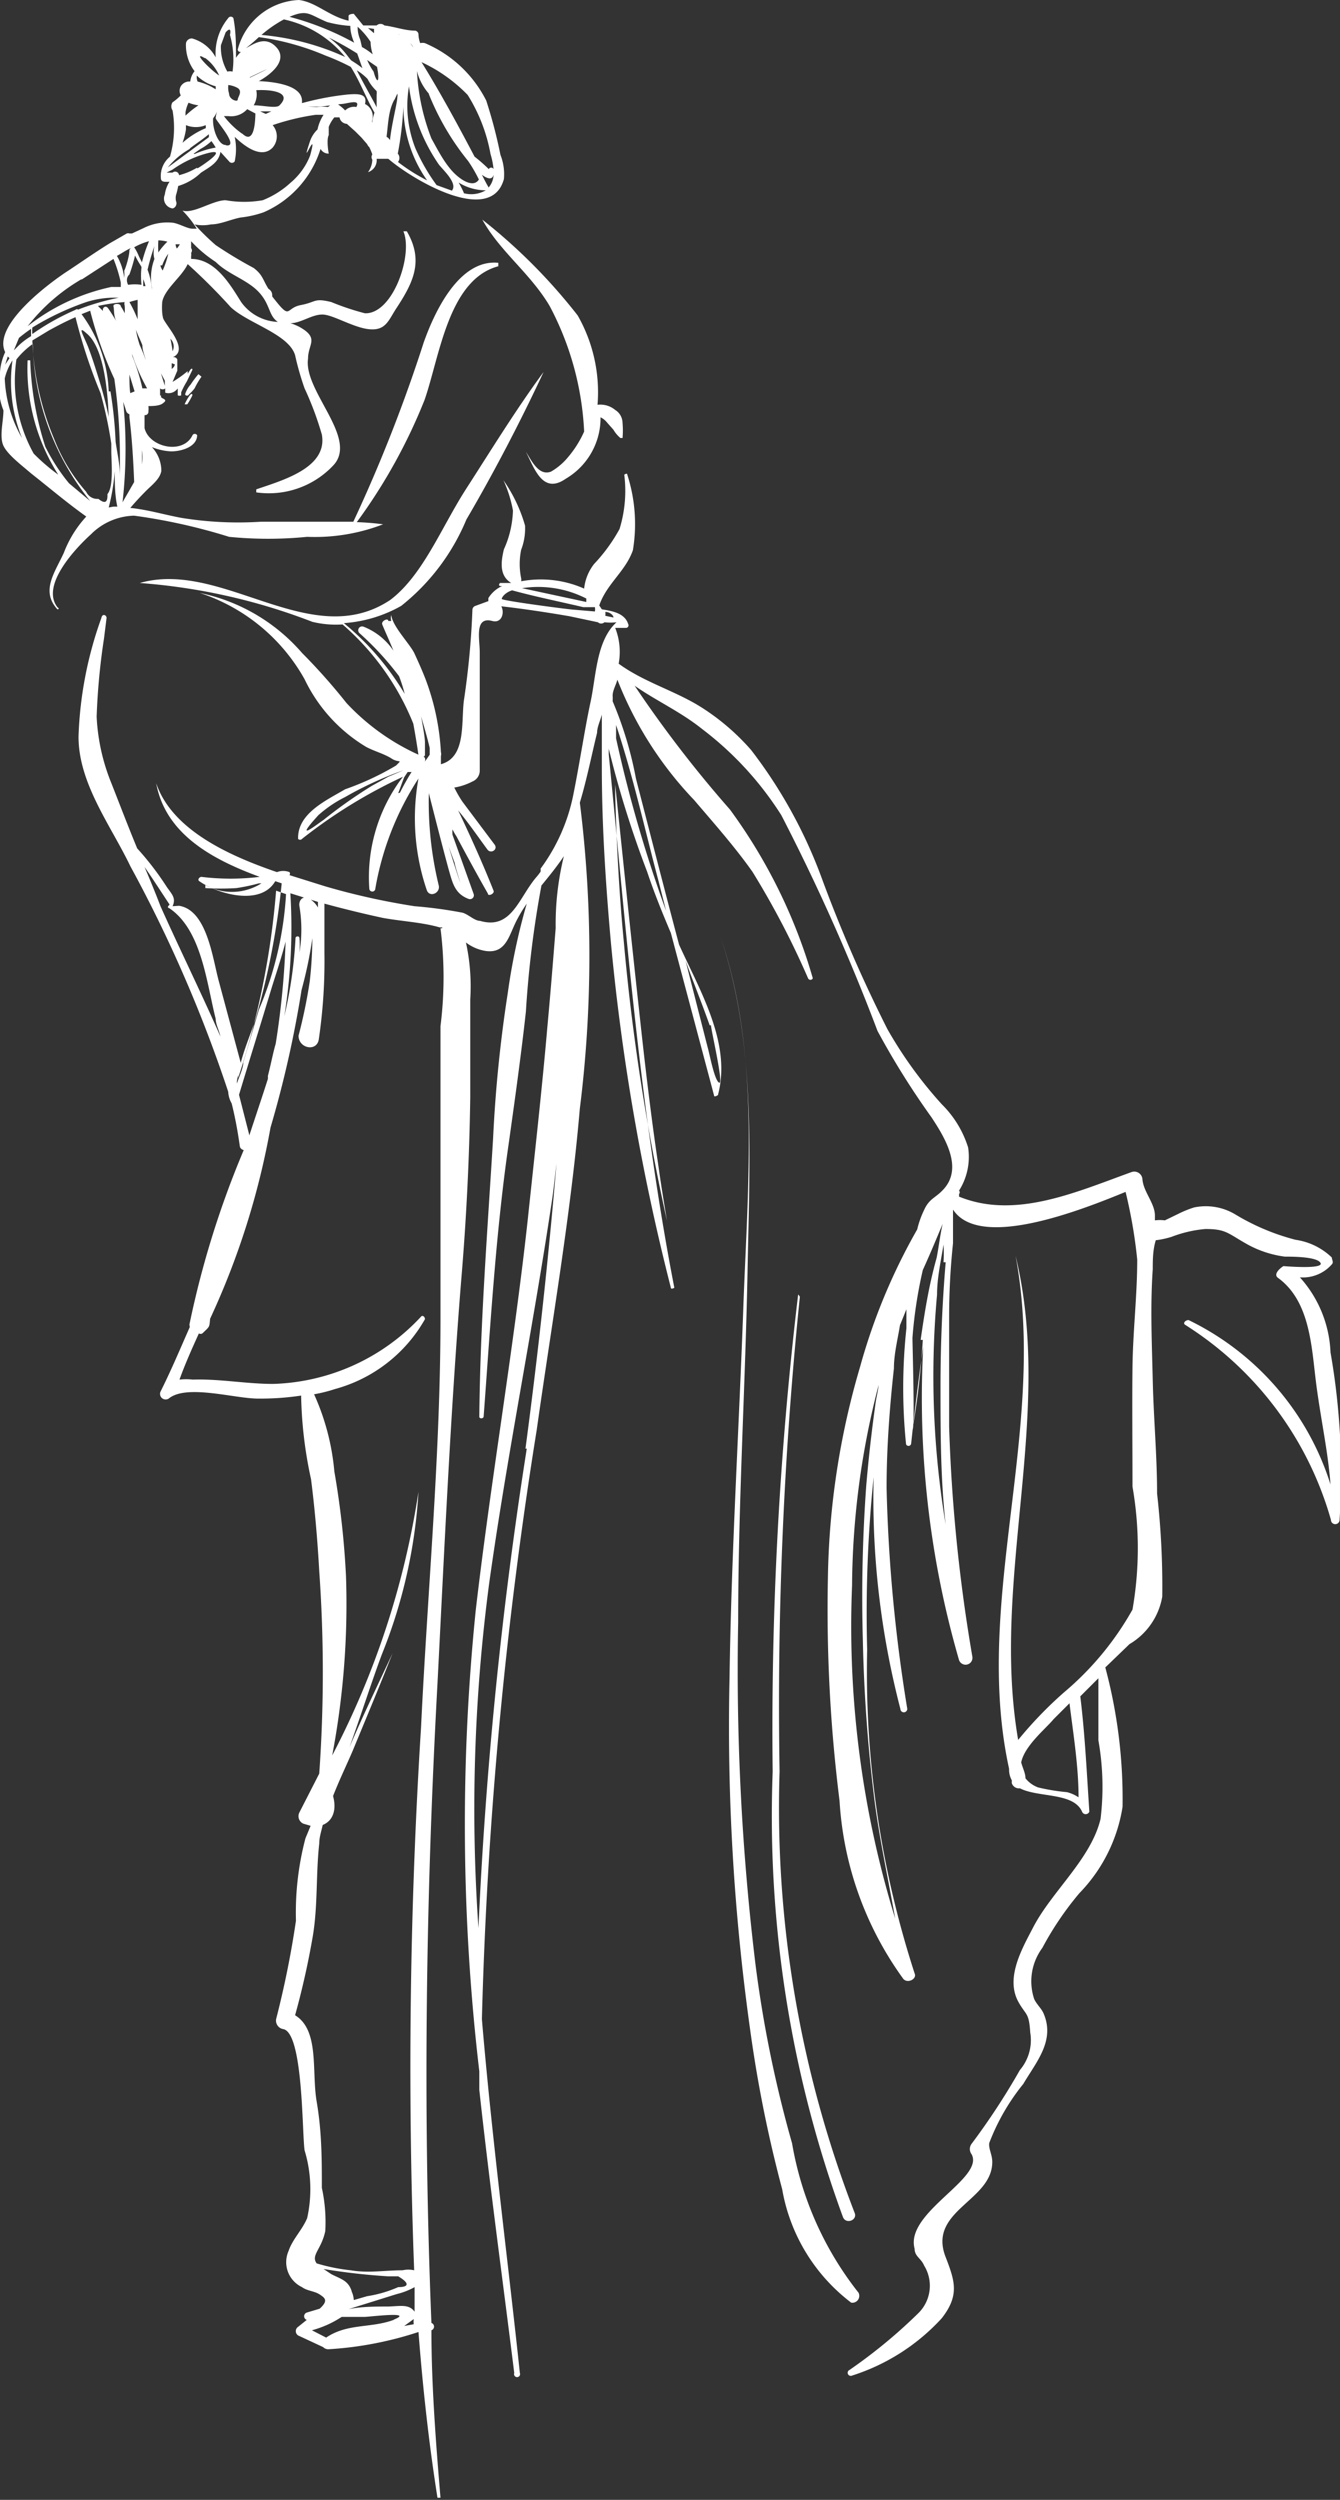
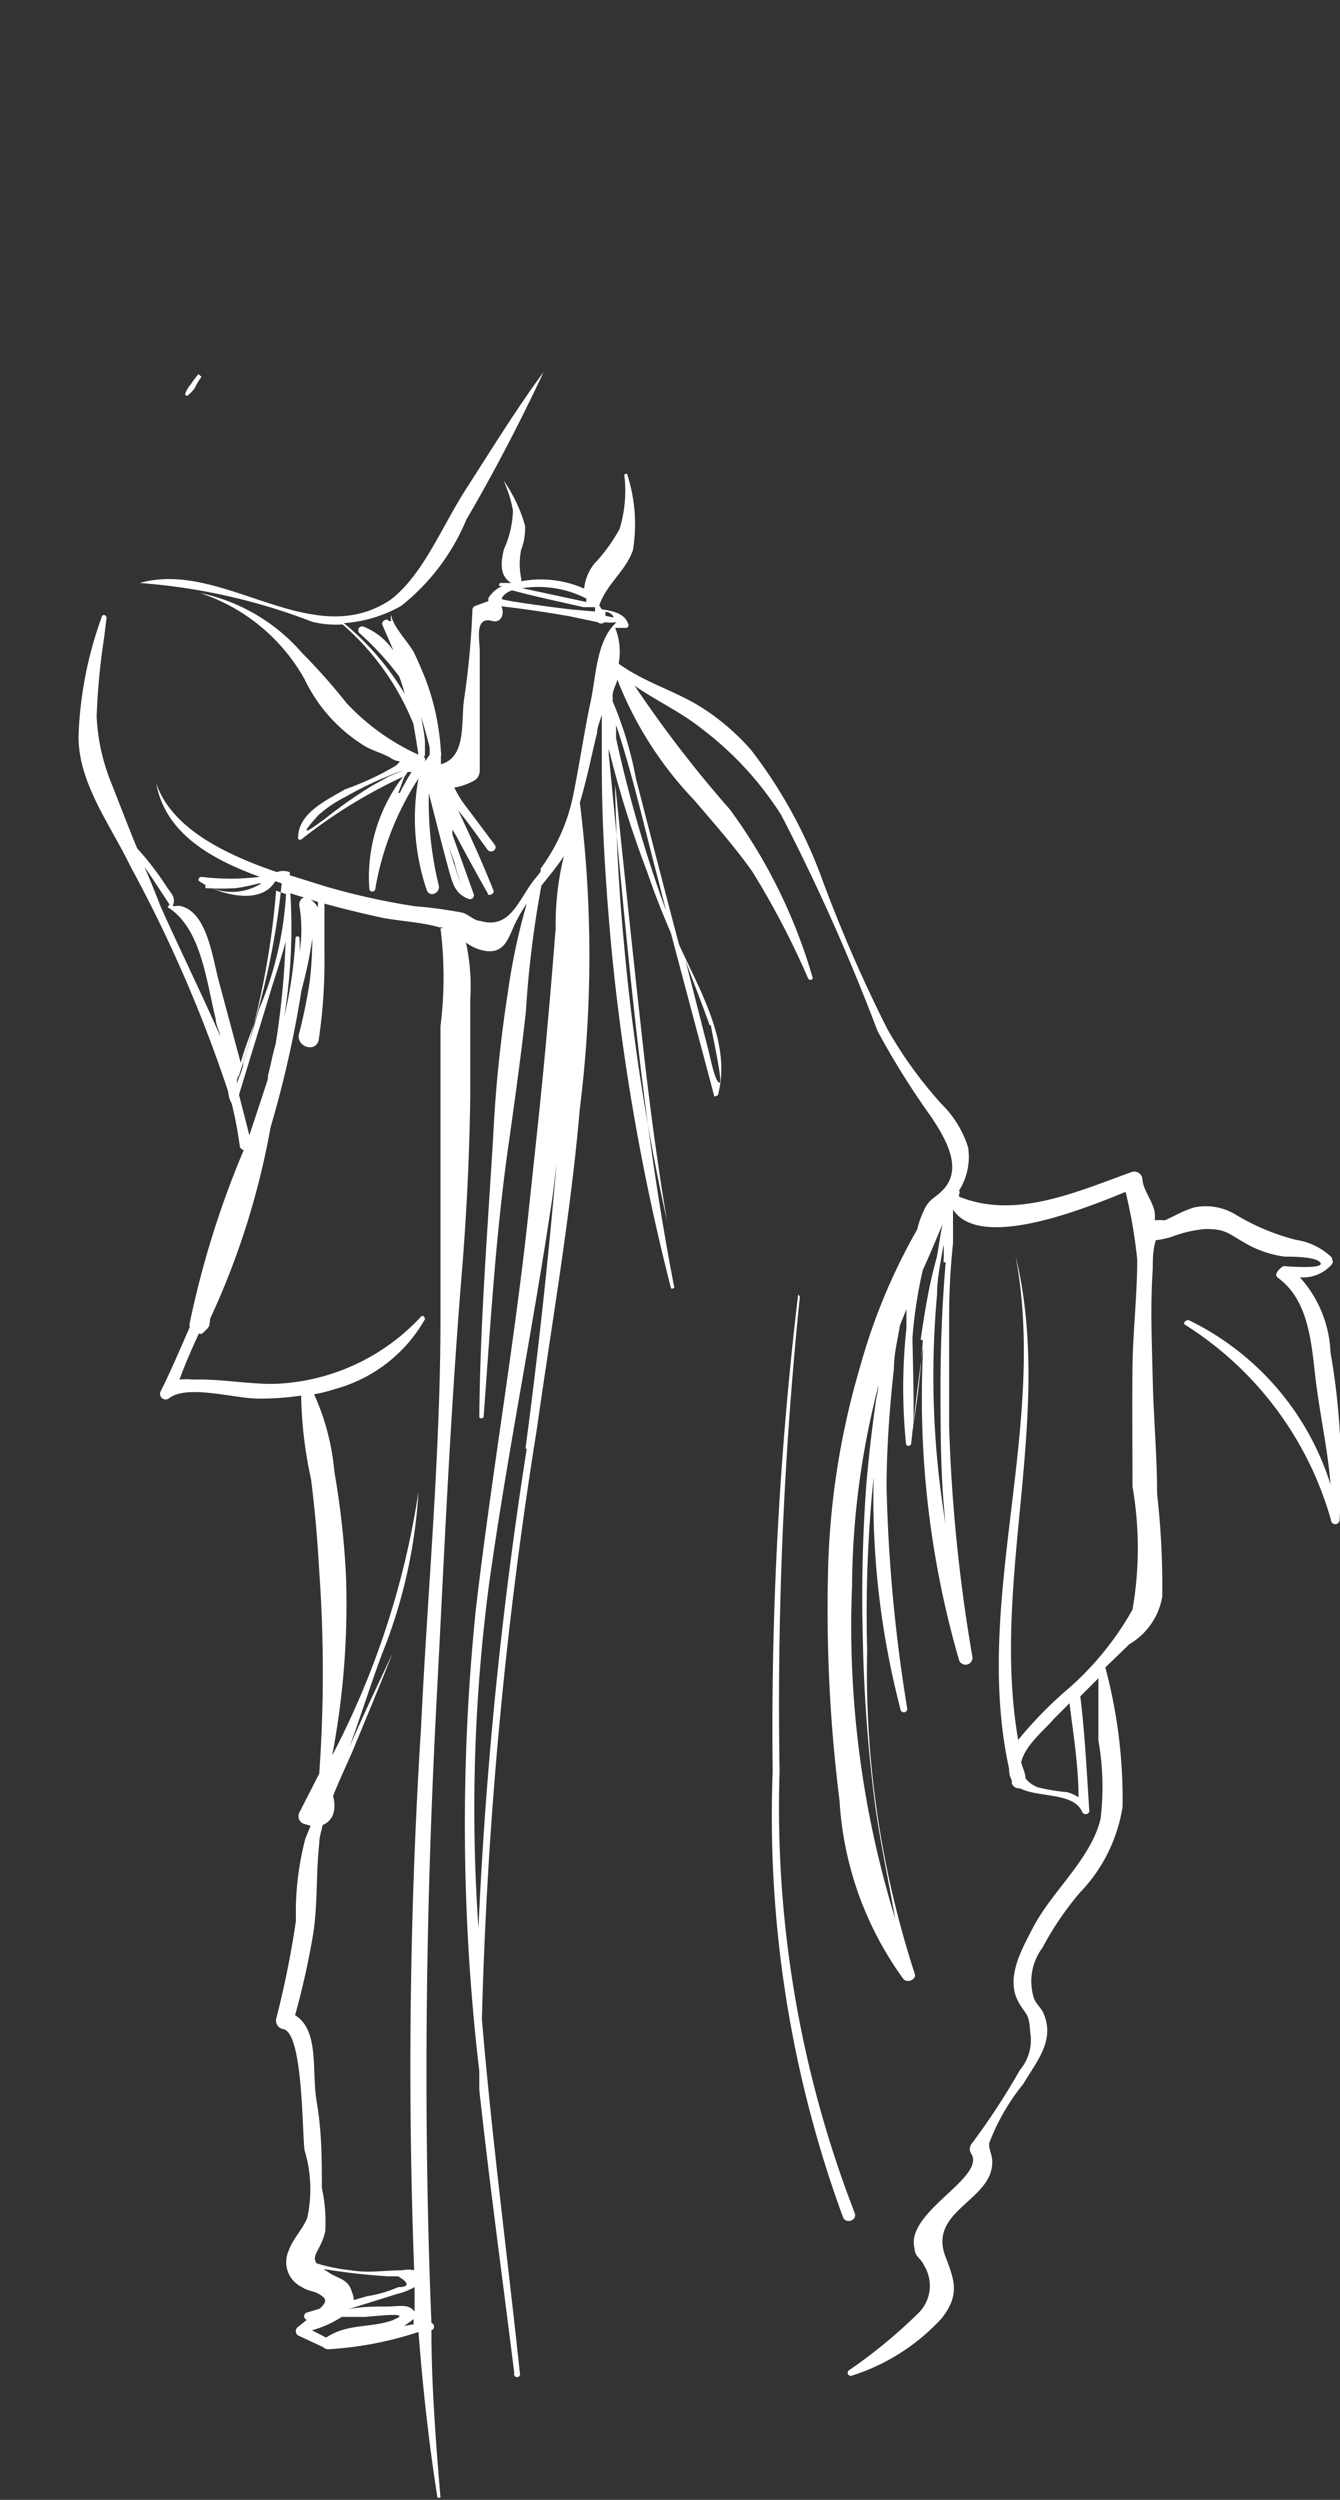
<svg xmlns="http://www.w3.org/2000/svg" viewBox="0 0 31.06 57.93">
  <rect x="0" y="0" width="31.06" height="57.93" fill="#333333" stroke="none" />
  <defs>
    <style>.cls-1{fill:#fff;}</style>
  </defs>
  <title>vals-4</title>
  <g id="Capa_2" data-name="Capa 2">
    <g id="Capa_2-2" data-name="Capa 2">
      <path class="cls-1" d="M4.67,8.73a0,0,0,0,0-.07-.06,2.15,2.15,0,0,0-.18.24.59.59,0,0,0-.13.23.05.05,0,0,0,.09,0A1,1,0,0,0,4.51,9,1.88,1.88,0,0,1,4.67,8.73Z" />
-       <path class="cls-1" d="M4.28,9.37a0,0,0,0,0,.06,0,1.43,1.43,0,0,0,.12-.21s0-.07-.06,0A1.05,1.05,0,0,0,4.28,9.37Z" />
-       <path class="cls-1" d="M2.11,12.38a1.46,1.46,0,0,1,1-.43,13.37,13.37,0,0,1,2.2.49,9.11,9.11,0,0,0,1.81,0,4.4,4.4,0,0,0,1.76-.29s0,0,0,0a6,6,0,0,0-.61-.05A12.76,12.76,0,0,0,9.84,9.27c.35-1,.55-2.79,1.71-3.1a0,0,0,0,0,0-.08C10.63,6,10.06,7.26,9.82,7.94a35.38,35.38,0,0,1-1.63,4.15c-.72,0-1.44,0-2.14,0A8.21,8.21,0,0,1,4.2,12c-.38-.07-.78-.19-1.18-.23.12-.14.24-.27.37-.4s.32-.27.35-.46a.81.81,0,0,0-.22-.55,1.31,1.31,0,0,0,.45.1c.23,0,.59-.1.6-.37a.06.06,0,0,0-.11,0c-.22.45-1,.28-1.11-.17,0,0,0-.18,0-.3a.08.08,0,0,0,.09-.09.5.5,0,0,0,0-.12c.08,0,.25,0,.33-.06s.08-.08,0-.12,0-.05-.06-.07a0,0,0,0,0,0,0V9a.09.09,0,0,0,.12,0s0,.09,0,.1A.26.26,0,0,0,4.12,9c0,.06,0,.12,0,.16a.08.08,0,0,0,.08,0h0s0-.05,0-.07a2,2,0,0,1,.13-.25l.13-.27s0-.06-.05,0l-.06.09,0-.06a0,0,0,0,0,0,0A2.65,2.65,0,0,1,4,8.85v0l.11-.26c0-.13,0-.13,0-.26a.09.09,0,0,0-.11-.05c.41-.17-.18-.76-.22-.91S3.76,7,3.76,7c.05-.3.46-.59.59-.88a0,0,0,0,0,0,0,13.77,13.77,0,0,1,1,1c.41.38,1.34.62,1.49,1.11A6.51,6.51,0,0,0,7.06,9a7.3,7.3,0,0,1,.4,1.07c.14.77-.91,1.06-1.52,1.27a0,0,0,0,0,0,.07,2.05,2.05,0,0,0,1.79-.63c.58-.63-.7-1.72-.59-2.47,0-.31.22-.44-.08-.66a1.12,1.12,0,0,0-.33-.16c.25,0,.52-.22.77-.2s.71.31,1.07.34.43-.19.6-.46c.41-.62.66-1.12.26-1.81,0,0-.1,0-.08,0,.23.54-.24,1.92-.89,1.9A5.9,5.9,0,0,1,7.68,7c-.41-.1-.34,0-.71.07s-.21.38-.66-.2c0-.06,0-.12-.09-.18-.13-.21-.13-.32-.34-.48A10,10,0,0,1,5,5.68a5.55,5.55,0,0,1-.49-.48.93.93,0,0,0,.38,0c.22,0,.47-.12.69-.16a2.4,2.4,0,0,0,.53-.12A2.37,2.37,0,0,0,7.43,3.45a.21.21,0,0,0,.19.11s0,0,0,0h0s0,0,0,0-.06-.31,0-.43l0,0V3a0,0,0,0,0,0-.06.8.8,0,0,1,.13-.22l.12,0,0,0a.18.18,0,0,0,.17.15l.2.18.14.14.06.07.07.08a.18.18,0,0,0,.05.07,1.22,1.22,0,0,1,.07.17.11.11,0,0,0,0,.12.51.51,0,0,1-.1.29s0,.06,0,0a.29.29,0,0,0,.2-.31H9a0,0,0,0,0,0,0H9c.57.49,2.38,1.56,2.68.47a1.21,1.21,0,0,0-.08-.56,11.12,11.12,0,0,0-.33-1.26A2.83,2.83,0,0,0,9.85,1a.22.22,0,0,0-.11,0A.62.62,0,0,1,9.7.8.09.09,0,0,0,9.62.71c-.23,0-.47-.09-.71-.12a.13.13,0,0,0-.18,0l-.31,0L8.2.32s-.13,0-.12.06l0,.1h0C7.63.38,7.33.05,6.93,0A1.53,1.53,0,0,0,5.51,1.15a.06.06,0,0,0,.08.05A4.62,4.62,0,0,0,6,.86a6,6,0,0,1,1.55.43,5.1,5.1,0,0,1,.58.26l0,0c.21.33.35.71.55,1.06a1.31,1.31,0,0,0-.06.27h0a.17.17,0,0,0,0-.07.32.32,0,0,0-.16-.4c.06-.24-.15-.24-.4-.22A6.48,6.48,0,0,0,7,2.39V2.34C7,2,6.45,1.9,6,1.88c.34-.19.66-.5.41-.78s-.53-.08-.68,0a.68.68,0,0,0-.26.24c0-.31,0-.61-.06-.92a.07.07,0,0,0-.12,0A1.28,1.28,0,0,0,5,1.33.9.9,0,0,0,4.45.89c-.08,0-.14.06-.14.13a1,1,0,0,0,.2.63.46.46,0,0,0-.1.24A.23.23,0,0,0,4.19,2a.22.22,0,0,0,0,.21A1.18,1.18,0,0,1,4,2.37.17.17,0,0,0,4,2.56a2.41,2.41,0,0,1-.06,1.07.58.58,0,0,0-.21.51s0,.06.07.07a.61.61,0,0,0,.13,0,.73.73,0,0,0-.11.3A.23.23,0,0,0,4,4.83a.11.11,0,0,0,.08-.07h0a.12.12,0,0,0,0-.1l0,0a.11.11,0,0,1,0,0,.32.32,0,0,1,0-.14,1.6,1.6,0,0,0,.05-.21A1.29,1.29,0,0,0,4.66,4c.22-.14.41-.24.45-.48l.2.22a.08.08,0,0,0,.13,0,1.36,1.36,0,0,0,0-.57c.28.27.64.5.88.25a.4.4,0,0,0,0-.52,5.41,5.41,0,0,1,1-.24l.18,0A1,1,0,0,0,7.36,3a.69.69,0,0,0-.17.26c-.26.78.2-.4,0,.34a1.56,1.56,0,0,1-.45.63,2.1,2.1,0,0,1-.65.41,2.49,2.49,0,0,1-.86,0c-.3,0-.74.32-1,.24,0,0-.05,0,0,0h0s0,0,0,0a2.27,2.27,0,0,1,.33.42H4.46c-.12,0-.33-.13-.47-.14a1.22,1.22,0,0,0-.65.12l-.28.13H3a.09.09,0,0,0-.06,0l-.4.23h0c-.34.21-.68.45-1,.66S-.19,7.52.12,8.16A1.34,1.34,0,0,0,0,8.62v.07a1.46,1.46,0,0,0,.08.82v0c0,.25-.1.61,0,.82s.42.45.64.64c.42.33.83.68,1.28,1a2.6,2.6,0,0,0-.52.84c-.21.46-.54.88-.15,1.31,0,0,.07,0,0-.05C.93,13.55,1.79,12.67,2.11,12.38ZM8.29.62h0a1.82,1.82,0,0,1,.3.35h0a1,1,0,0,0,.05.29,1.56,1.56,0,0,0-.25-.17L8.35.92A.72.72,0,0,1,8.29.62Zm.45.93c.07.37,0,.41-.08.11a1.43,1.43,0,0,1-.15-.27ZM9,.78,9,.73,9,.75Zm.26,0,0,0,0,0h0S9.24.82,9.24.81ZM9.51,1a.36.36,0,0,1,.07.1l0,0Zm.43,1.18a6,6,0,0,0,.91,1.55,3.19,3.19,0,0,1,.25.43c-.13.21-.45,0-.64-.22s-.32-.48-.46-.73a5,5,0,0,1-.34-1.67l0,.09h0A1.28,1.28,0,0,0,9.94,2.17Zm-.8.14.07-.15a.19.19,0,0,1,0,.08c0,.13-.14.66-.17,1a.2.2,0,0,0-.08-.08l0,0v0C9,2.86,9,2.57,9.14,2.31Zm.08,1.44a.15.15,0,0,0,0-.2l0,0a7.56,7.56,0,0,0,.13-1.09v0A3,3,0,0,0,9.9,4.18,4.21,4.21,0,0,1,9.22,3.75Zm1.26.66-.36-.13a4.44,4.44,0,0,1-.49-.85A2.68,2.68,0,0,1,9.48,2a4.09,4.09,0,0,0,.69,1.81C10.26,3.93,10.61,4.24,10.48,4.41Zm.28.07a2.1,2.1,0,0,0-.13-.26,1.19,1.19,0,0,0,.63.18A.67.67,0,0,1,10.76,4.48Zm.57-.14v0c-.06-.1-.11-.2-.16-.3.12.09.24.13.27,0A.47.47,0,0,1,11.33,4.34ZM10.84,2.2a3.87,3.87,0,0,1,.53,1.37,1.8,1.8,0,0,1,.07.35.06.06,0,0,0-.11,0A3.67,3.67,0,0,0,11,3.63c-.39-.74-.79-1.48-1.23-2.19v0l0,0A3.6,3.6,0,0,1,10.84,2.2ZM8.67.67l0,.1L8.53.65ZM7.58.51A2.72,2.72,0,0,0,8.12.6q0,.18.09.39a6.54,6.54,0,0,0-1.5-.6C7.13.21,7.17.34,7.58.51ZM6.06.81A2.82,2.82,0,0,1,6.58.45,2.52,2.52,0,0,1,8,1.32,5.91,5.91,0,0,0,6.06.81Zm2.08.59-.05-.06A2.1,2.1,0,0,0,7.62.87a7,7,0,0,1,.66.37l.12.34A2.4,2.4,0,0,0,8.14,1.4Zm.13.23a1.22,1.22,0,0,1,.25.2,1,1,0,0,0,.21.28.41.41,0,0,1,0,.09l0,.29v0C8.71,2.43,8.46,2,8.27,1.63Zm-1.79.81c-.07.08-.39,0-.6,0a.48.48,0,0,0,.06-.35C6.3,2.07,6.78,2.14,6.48,2.44Zm-1.88,0a2.25,2.25,0,0,0-.3.24V2.6a.81.81,0,0,1,.07-.22A.86.86,0,0,0,4.6,2.44ZM4.31,3V2.9a.61.61,0,0,0,.46,0s0,.05,0,.07a1.9,1.9,0,0,0-.54.34A1.59,1.59,0,0,0,4.31,3Zm.09.44c.14-.11.3-.21.44-.33a.25.25,0,0,1,0,.07l-.95.7A1.79,1.79,0,0,1,4.4,3.45Zm.49-1.17v0h0v0Zm.4-.3a.57.57,0,0,1,.22.07c.12.08,0,.21,0,.27s-.2,0-.2-.14A.46.46,0,0,1,5.29,2Zm.5-.18h0C6.31,1.54,6.31,1.55,5.79,1.8Zm-.67-.74L5.23.75c.09-.1.13-.08.1.06a2.05,2.05,0,0,1,.06.85s0,0,0,0h0a.23.23,0,0,0-.12,0A1.13,1.13,0,0,1,5.12,1.06Zm-.37.29a1,1,0,0,1,.33.41h0s0,0,0,0C4.84,1.59,4.44,1.16,4.75,1.35Zm-.19.46,0-.05A1,1,0,0,0,5,2s0,.05,0,.07a1.33,1.33,0,0,0-.42-.18A.36.36,0,0,1,4.56,1.81Zm0,2.09a1.55,1.55,0,0,1-.41.17A.09.09,0,0,0,4,4l0,0H3.86L4,3.93a2.5,2.5,0,0,1,.85-.39C5.29,3.44,4.67,3.85,4.58,3.9Zm-.07-.33.16-.11a1.14,1.14,0,0,0,.25-.18,1.3,1.3,0,0,1,.1.15A2.05,2.05,0,0,0,4.51,3.57Zm.74-.2c-.17,0-.31-.37-.29-.62a.51.51,0,0,0,.09-.16s0,0,0,0S5,2.69,5,2.74,5.55,3.4,5.25,3.37Zm.37-.27a1.93,1.93,0,0,1-.41-.4l.1,0a.5.5,0,0,0,.44-.16l.19.1C5.91,3.13,5.8,3.27,5.62,3.1Zm.43-.51.26,0-.13.06h0Zm.23.24,0,0,.32-.1Zm.87-.35.31,0,.47-.06c.12,0,.46-.13.35.07a.08.08,0,0,0,0,0A.29.29,0,0,0,8,2.56a.9.9,0,0,0-.18-.15.13.13,0,0,0-.12,0l-.1.07a1.13,1.13,0,0,0-.26,0ZM1.6,11.2a4.42,4.42,0,0,1-.55-.85,7.28,7.28,0,0,1-.35-2,0,0,0,1,0-.06,0A4.58,4.58,0,0,0,1.35,11a4.46,4.46,0,0,1-.57-.49l0,0a3.46,3.46,0,0,1-.4-2.18,1.85,1.85,0,0,1,.38-.36,6,6,0,0,0,1.33,3.64ZM.72,7.62v.17A1.61,1.61,0,0,0,.44,8l-.12.12.12-.29A3.48,3.48,0,0,1,.72,7.62ZM3,5.79c0,.17-.11.48-.12.48a1.09,1.09,0,0,1,0,.17,1.34,1.34,0,0,0-.17-.51c.11-.06.21-.13.32-.18ZM3,6.36a3.66,3.66,0,0,0,.13-.44c.06.13.14.24.15.27v0a1.84,1.84,0,0,0,0,.41,1.08,1.08,0,0,0-.31,0C2.92,6.51,2.94,6.41,3,6.36Zm1.11-.7.06,0a.86.86,0,0,1-.07.1S4.07,5.71,4.07,5.66Zm-.35.49a1,1,0,0,1,.14-.27,2,2,0,0,1-.13.39S3.72,6.19,3.72,6.15ZM2.28,11.56A.28.28,0,0,1,2,11.4a4.16,4.16,0,0,1-.75-1.24A6.5,6.5,0,0,1,.75,7.89l.38-.23c.2-.11.41-.22.62-.31a12.49,12.49,0,0,0,.58,1.76,9.77,9.77,0,0,1,.25,1.17v.17c0,.23.06.83-.09,1C2.5,11.65,2.43,11.68,2.28,11.56ZM2,7.72c.38.3.49,1.2.52,1.94-.06-.29-.14-.59-.23-.88s-.15-.48-.24-.72S1.77,7.51,2,7.72Zm.52,1.35a3.2,3.2,0,0,0-.63-1.79l.2-.08a9,9,0,0,0,.56,1.58,13,13,0,0,1,.13,1.86c0,.15,0,.32,0,.48a.19.19,0,0,0,0-.08c0-.27-.06-.53-.1-.8A9.62,9.62,0,0,0,2.56,9.07Zm.28.09c.05.13.09.25.13.38A.13.13,0,0,0,3,9.6s0,0,0,.07v0c.06.49.09,1,.11,1.5l-.27.47A11,11,0,0,0,2.84,9.16Zm.22-.05C3,9,3,8.82,3,8.68l.12.39Zm.17-2.17,0,.11c0,.12,0,.23,0,.35A3,3,0,0,0,3,7L3,7A1.81,1.81,0,0,1,3.23,6.94ZM3.3,8c0,.12.05.23.08.35A3.45,3.45,0,0,0,3.24,8a2.37,2.37,0,0,1-.09-.36C3.2,7.78,3.26,7.89,3.3,8Zm.15-1.1h0a.31.31,0,0,0,0,.08l0,0S3.45,6.93,3.45,6.91ZM3.58,6a1.23,1.23,0,0,0-.06.66l0,.06v0l0,0a1.58,1.58,0,0,0-.1-.47,5.7,5.7,0,0,1,.16-.55C3.55,5.83,3.56,5.94,3.58,6Zm-.2.63-.06,0c0-.07,0-.14,0-.16v0A.93.93,0,0,1,3.38,6.67ZM2.89,7a.12.12,0,0,0,0,.08,1.1,1.1,0,0,1,0,.18A1,1,0,0,0,2.8,7.1c0-.08-.19-.07-.17,0s0,.23.07.35c-.06-.1-.12-.2-.19-.3s-.15,0-.12.06v0l-.12-.12A4.71,4.71,0,0,1,2.89,7Zm-1.07.18a.05.05,0,0,0-.07,0,5.64,5.64,0,0,0-1,.56.76.76,0,0,1,0-.15h0A6.3,6.3,0,0,1,2,7a2.16,2.16,0,0,1,.75-.1A5.64,5.64,0,0,0,1.82,7.17Zm.7,4.58a4.91,4.91,0,0,0,.14-.84c0,.27,0,.55.06.82H2.63Zm.77-1c0-.11,0-.22,0-.33A1.22,1.22,0,0,1,3.29,10.76Zm0-.39c0-.07,0-.14,0-.21l0,0A1.09,1.09,0,0,0,3.27,10.37ZM3.3,9a4.54,4.54,0,0,0-.23-.74L3,7.89,3,8a4.37,4.37,0,0,0,.41,1Zm.52-.06v0l-.09-.29.09.17a.08.08,0,0,0,0,0Zm.23-.49s0,.05-.07.1l0-.13H4l0,0A.08.08,0,0,0,4.05,8.44ZM4,8.14a2.93,2.93,0,0,0-.05-.29A.25.25,0,0,1,4,8.14ZM5,6.07c.29.29.73.41,1,.7s.22.54.44.69A1.1,1.1,0,0,1,5.59,7C5.35,6.62,5,6,4.43,6h0l0-.06a.22.22,0,0,0,0-.08.09.09,0,0,0,0-.11h0l0-.16v0A3,3,0,0,0,5,6.07ZM3.88,5.6a1.64,1.64,0,0,0-.21.25,2.46,2.46,0,0,1,0-.28A.85.85,0,0,1,3.88,5.6Zm-.43,0a3.38,3.38,0,0,0-.16.48l-.07-.14a1.08,1.08,0,0,0-.11-.21v0A1.5,1.5,0,0,1,3.45,5.59Zm-1.56.88L2.63,6a3.13,3.13,0,0,1,.17.55s0,.06,0,.1l-.22,0a4.73,4.73,0,0,0-1.94.91A4.36,4.36,0,0,1,1.89,6.47ZM.22,8.3l-.1.15.06-.19Zm-.11.47a1.3,1.3,0,0,1,.18-.42,3.47,3.47,0,0,0,.22,1.8A3,3,0,0,1,.11,8.77Z" />
-       <path class="cls-1" d="M11.18,5.09s-.06,0,0,0c.41.74,1.11,1.24,1.56,2a6.88,6.88,0,0,1,.8,2.91l0,0a2.43,2.43,0,0,1-.37.59,1.45,1.45,0,0,1-.4.34c-.29.11-.46-.28-.58-.46h0c.2.39.39,1,.93.62a1.63,1.63,0,0,0,.8-1.42.44.44,0,0,1,.15.12l.15.17a.74.74,0,0,0,.16.19s.05,0,.05,0a2,2,0,0,0,0-.35.36.36,0,0,0-.17-.3.54.54,0,0,0-.41-.12,3.59,3.59,0,0,0-.46-2.07A13,13,0,0,0,11.18,5.09Z" />
-       <path class="cls-1" d="M19.9,53.13a7.66,7.66,0,0,1-1.54-3.46,28.15,28.15,0,0,1-.85-4.16,56.64,56.64,0,0,1-.4-7.92c0-2.75.17-5.51.22-8.27.05-2.52.19-5.2-.63-7.61,0,0,0,0,0,0,.93,2.7.63,5.77.53,8.58s-.28,5.73-.32,8.6a50.52,50.52,0,0,0,.48,8.16,30.34,30.34,0,0,0,.74,3.68,4.2,4.2,0,0,0,1.6,2.63A.16.16,0,0,0,19.9,53.13Z" />
      <path class="cls-1" d="M18.5,30a85.12,85.12,0,0,0-.59,11.06,27,27,0,0,0,1.63,10.32c.07.17.34.07.27-.1a26,26,0,0,1-1.74-10.23,92.57,92.57,0,0,1,.47-11S18.51,30,18.5,30Z" />
      <path class="cls-1" d="M30.84,31.34a2.76,2.76,0,0,0-.71-1.74.89.89,0,0,0,.74-.3c.05-.05,0-.11,0-.16a1.52,1.52,0,0,0-.84-.41,5.21,5.21,0,0,1-1.4-.59,1.33,1.33,0,0,0-.95-.16,2.39,2.39,0,0,0-.37.15l-.31.15a.88.88,0,0,0-.23,0s0-.07,0-.11c0-.29-.27-.55-.29-.85a.19.19,0,0,0-.25-.16c-1.3.47-2.7,1.1-4,.57l0-.06h0l0,0a.06.06,0,0,0,0-.08v0a1.46,1.46,0,0,0,.21-1,2.42,2.42,0,0,0-.61-1,9.76,9.76,0,0,1-1.26-1.74,33.4,33.4,0,0,1-1.53-3.52,11.17,11.17,0,0,0-1.63-2.95,5.3,5.3,0,0,0-1.17-1c-.61-.38-1.31-.57-1.9-1l0,0a1.52,1.52,0,0,0-.08-.83v0h.24a.06.06,0,0,0,.06-.09c-.08-.25-.36-.3-.61-.34l-.06-.09c.17-.5.61-.79.78-1.28A3.72,3.72,0,0,0,14.54,11c0-.05-.07,0-.07,0a3,3,0,0,1-.11,1.26,3.91,3.91,0,0,1-.59.81,1.11,1.11,0,0,0-.23.57,2.48,2.48,0,0,0-1.46-.17.19.19,0,0,0,0-.07,1.63,1.63,0,0,1,0-.66,1.37,1.37,0,0,0,.09-.56,3.5,3.5,0,0,0-.5-1.05s-.05,0,0,0a3,3,0,0,1,.22.7,2.33,2.33,0,0,1-.21.9c-.07.29-.11.61.17.78l-.1,0-.16,0s-.05.05,0,.07h.05a.73.73,0,0,0-.32.28,0,0,0,0,0,0,.07l-.3.11a.1.1,0,0,0-.07.1,18.82,18.82,0,0,1-.2,2.11c-.06.53.05,1.3-.53,1.46l0-.19a.16.16,0,0,0,0-.09,5.63,5.63,0,0,0-.33-1.62c-.08-.22-.18-.44-.28-.66s-.52-.64-.54-.9a0,0,0,0,0,0,0,.23.23,0,0,0,0,.14H9c0-.08-.17,0-.14.08s.18.41.26.61a1.49,1.49,0,0,0-.7-.56.09.09,0,0,0-.09.15,6.92,6.92,0,0,1,.92,1,3.24,3.24,0,0,1,.13.41,6.27,6.27,0,0,0-1.41-1.64,3.13,3.13,0,0,0,1.33-.4,5,5,0,0,0,1.51-2C11.42,11,12.05,9.8,12.6,8.62c0,0,0,0,0,0-.64.87-1.21,1.8-1.79,2.7s-1,2-1.76,2.58c-1.84,1.23-3.89-.94-5.81-.39,0,0,0,0,0,0a13.9,13.9,0,0,1,4,.9,2.32,2.32,0,0,0,.7.06,6,6,0,0,1,1.64,2.3c.05.27.09.52.12.73a.08.08,0,0,0,.15,0c0-.1,0-.2,0-.3s-.05-.39-.09-.6c.07.24.14.48.2.73,0,.05,0,.1,0,.16s0,0,0,0l-.12.17a.1.1,0,0,0,0-.11,5.23,5.23,0,0,1-1.81-1.26A13.89,13.89,0,0,0,7,15.13a4.28,4.28,0,0,0-2.37-1.39s0,0,0,0a4.32,4.32,0,0,1,2.43,2,3.68,3.68,0,0,0,1.43,1.57c.19.1.42.16.59.27s.26,0,.1.16A6.49,6.49,0,0,1,8,18.29c-.44.26-1.11.56-1.09,1.15a.06.06,0,0,0,.09,0A11.74,11.74,0,0,1,9.34,18a3.83,3.83,0,0,0-.78,2.59.07.07,0,0,0,.14,0,6.79,6.79,0,0,1,1-2.55,5.16,5.16,0,0,0,.19,2.58c.06.19.32.08.28-.1a8.16,8.16,0,0,1-.23-2.14c.15.59.3,1.18.46,1.77.09.31.14.56.46.68a.09.09,0,0,0,.12-.11l-.49-1.37a.5.5,0,0,1,0-.13,1.14,1.14,0,0,0,.09.16c.24.45.48.89.73,1.33,0,.07.16,0,.13-.07-.25-.63-.53-1.25-.82-1.86.24.29.46.61.68.91.08.1.24,0,.17-.11l-.75-1a2.79,2.79,0,0,1-.19-.33,1.38,1.38,0,0,0,.42-.14.27.27,0,0,0,.17-.25l0-1.83c0-.31,0-.62,0-.92s-.13-.83.29-.72c.22.06.29-.19.21-.34.53.06,1.05.14,1.58.23l.66.14a.11.11,0,0,0,.15,0,1.27,1.27,0,0,0,.28,0h0c-.47.43-.47,1.24-.6,1.84s-.25,1.4-.39,2.1a4.29,4.29,0,0,1-.77,1.77s0,0,0,0a.25.25,0,0,1,0,.07,1.34,1.34,0,0,1-.11.14c-.4.48-.57,1.21-1.29,1-.13,0-.27-.15-.41-.19a10.21,10.21,0,0,0-1.11-.15,16.27,16.27,0,0,1-2.07-.46l-.83-.26h0a.06.06,0,0,0,0-.07.4.4,0,0,0-.29,0c-1.17-.4-2.44-1-2.8-2.06,0,0-.06,0,0,0,.22,1.2,1.34,1.78,2.4,2.17a5.55,5.55,0,0,1-1.35,0c-.05,0-.1.07-.05.1.41.29,1.42.59,1.76,0l.15.05a17.65,17.65,0,0,1-.58,3.05c-.06.25-.26.69-.37,1.11l-.51-1.9c-.14-.51-.27-1.64-.92-1.74A0,0,0,0,0,4,21c.08-.18,0-.26-.13-.44a6.71,6.71,0,0,0-.69-.9c-.22-.53-.42-1.06-.63-1.59a4.66,4.66,0,0,1-.31-1.46,15.41,15.41,0,0,1,.17-1.81h0l.06-.48c0-.07-.1-.11-.12,0a8.94,8.94,0,0,0-.53,2.75c0,1.09.75,2.06,1.2,3A31.83,31.83,0,0,1,5.29,25.3a.61.61,0,0,0,.08.27c.08.32.14.64.19,1a.11.11,0,0,0,.09.08,21.62,21.62,0,0,0-1.25,4h0a.16.16,0,0,0,0,.1c-.22.5-.43,1-.68,1.5a.13.13,0,0,0,.19.16c.41-.34,1.53,0,2.07,0a6.33,6.33,0,0,0,1-.07,9.79,9.79,0,0,0,.23,1.94c.09.71.15,1.42.19,2.13a33.37,33.37,0,0,1,0,4.69L6.94,42a.19.19,0,0,0,.09.26l.17.05-.12.29a6.75,6.75,0,0,0-.22,1.91,21.91,21.91,0,0,1-.46,2.28.2.2,0,0,0,.16.23c.47.07.44,2.4.5,2.81a3.1,3.1,0,0,1,.06,1.57c-.11.27-.34.49-.43.76A.64.64,0,0,0,7,53c.12.09.29.09.41.17s.21.14,0,.33l-.3.09a.09.09,0,0,0,0,.17l-.2.16a.12.12,0,0,0,0,.2l.58.27h0a.17.17,0,0,0,.12.05,8.22,8.22,0,0,0,2.09-.4c.1,1.29.24,2.57.44,3.84,0,0,.08,0,.07,0C10.1,56.57,10,55.26,10,54l0,0a.09.09,0,0,0,0-.17c-.2-4.94-.13-9.86.14-14.81.16-3.12.3-6.24.55-9.35.12-1.42.19-2.83.21-4.25,0-.76,0-1.51,0-2.26a4.78,4.78,0,0,0-.1-1.32,1,1,0,0,0,.48.2c.46.05.52-.38.7-.72a3.48,3.48,0,0,1,.23-.38,14.66,14.66,0,0,0-.44,2.07,31.6,31.6,0,0,0-.34,3.36c-.13,2.15-.3,4.3-.32,6.46,0,.05.09.05.1,0,.16-2.14.28-4.27.59-6.39.14-1,.28-2,.39-3a23.76,23.76,0,0,1,.36-2.92c.18-.22.36-.44.52-.68a6.63,6.63,0,0,0-.19,1.67c-.06.75-.12,1.51-.19,2.26-.13,1.51-.3,3-.46,4.52-.33,3-.85,6-1.2,9A49,49,0,0,0,11.11,48l0,.43s0,0,0,0c.24,2.2.54,4.39.81,6.56a.07.07,0,1,0,.13,0c-.29-2.72-.65-5.46-.88-8.2a102.78,102.78,0,0,1,1.27-13.65c.35-2.48.79-5,1-7.45a28.51,28.51,0,0,0,0-7.09c.16-.53.27-1.09.4-1.62,0-.13.07-.27.11-.42l0,.45v.77c0,1.36.09,2.71.21,4.06a51.7,51.7,0,0,0,1.39,8c0,.05.09,0,.08,0-.79-4.07-1.11-8.23-1.52-12.36,0,0,0-.08,0-.13A23.78,23.78,0,0,0,15,20.2c.16.48.35.95.55,1.42l1,3.76c0,.06.08,0,.09,0,.32-1.19-.4-2.39-.9-3.49-.34-1.28-.67-2.57-1-3.85a8.59,8.59,0,0,0-.54-1.79.93.93,0,0,0,0-.13c0-.12.08-.25.11-.37a8.51,8.51,0,0,0,1.78,2.79c.46.54.94,1.08,1.35,1.66a19.32,19.32,0,0,1,1.29,2.47.06.06,0,0,0,.11,0,12.39,12.39,0,0,0-1.92-3.91,27.73,27.73,0,0,1-2.21-2.87c.5.35,1.06.6,1.56,1a7.63,7.63,0,0,1,1.84,2,47.57,47.57,0,0,1,2.23,5,18.44,18.44,0,0,0,1.25,2c.31.47.74,1.17.28,1.67-.18.2-.33.21-.45.48a2.18,2.18,0,0,0-.16.45,13.82,13.82,0,0,0-1.32,3.17,18.2,18.2,0,0,0-.75,4.91,35.55,35.55,0,0,0,.27,5.16,7.81,7.81,0,0,0,1.48,4.13c.1.11.32,0,.26-.13a22.62,22.62,0,0,1-1.1-7.5,30.93,30.93,0,0,1,.15-4,19.37,19.37,0,0,0,.62,5.37.08.08,0,0,0,.16,0,36.65,36.65,0,0,1-.48-5.12c0-.92.07-1.85.17-2.77,0-.34.09-.68.14-1l.15-.37,0,.44A12.92,12.92,0,0,0,21,33.45c0,.07.11.08.12,0,.08-.75.17-1.5.28-2.24a21.82,21.82,0,0,0,.83,7.26.16.16,0,0,0,.31-.07A38.37,38.37,0,0,1,22,33.06c0-.85,0-1.69,0-2.54q0-.86.09-1.71c0-.11,0-.48,0-.78.62.95,3,0,4-.41a11.43,11.43,0,0,1,.27,1.57c0,.83-.1,1.66-.11,2.49s0,1.85,0,2.77a8.27,8.27,0,0,1,0,2.85,6.94,6.94,0,0,1-1.59,1.92,9.32,9.32,0,0,0-1.06,1.1c-.64-3.72.84-7.51-.06-11.22,0,0,0,0,0,0,.75,4-1,8-.15,11.89a.5.5,0,0,0,.06.26.13.13,0,0,1,0,.06.17.17,0,0,0,.19.13c.42.22,1.24.09,1.44.54a.09.09,0,0,0,.17,0c-.06-.89-.1-1.78-.21-2.67h0l.42-.42c0,.48,0,.95,0,1.44a6.18,6.18,0,0,1,.05,1.82c-.22.92-1.11,1.66-1.55,2.49-.26.5-.66,1.18-.36,1.74.18.33.25.24.28.72a1.07,1.07,0,0,1-.24.87,16.22,16.22,0,0,1-1.12,1.71.2.2,0,0,0,0,.24c.31.56-1.55,1.35-1.32,2.19,0,.18.15.22.22.39a.89.89,0,0,1-.13,1.1,11.94,11.94,0,0,1-1.6,1.32.07.07,0,0,0,.06.13,4.78,4.78,0,0,0,2.08-1.33c.42-.54.3-.87.08-1.44C21.52,51.22,23,51,23,50.1c0-.17-.09-.31-.07-.44a5,5,0,0,1,.79-1.37c.3-.51.74-1,.47-1.63-.05-.12-.17-.22-.22-.34a1.3,1.3,0,0,1,.19-1.18,7.27,7.27,0,0,1,.86-1.27,3.69,3.69,0,0,0,1-2,11.77,11.77,0,0,0-.4-3.23l.56-.54A1.59,1.59,0,0,0,26.94,37a19.13,19.13,0,0,0-.12-2.39c0-.87-.08-1.74-.1-2.61s-.06-1.73,0-2.59c0-.21,0-.44.07-.67a2,2,0,0,0,.37-.08,2.86,2.86,0,0,1,.78-.18c.46,0,.51.09.91.32a2.45,2.45,0,0,0,.93.32c.17,0,.76,0,.83.15s-.85.07-.86.07-.26.17-.13.27c.76.55.78,1.63.89,2.47s.27,1.54.33,2.32a6.35,6.35,0,0,0-3.29-3.81c-.07,0-.14.07-.08.11a7.88,7.88,0,0,1,3.38,4.52.1.1,0,0,0,.2,0A16.31,16.31,0,0,0,30.84,31.34ZM9,18l-.38.21A11,11,0,0,0,7.5,19c-.15.1-.73.56-.12-.11A2.83,2.83,0,0,1,8,18.47a8.25,8.25,0,0,1,1.35-.62Zm.23.38c.05-.12.09-.25.14-.37l.08-.12.09,0A5.64,5.64,0,0,0,9.27,18.37Zm0-3.31.12.2a5.75,5.75,0,0,1,.25.77C9.56,15.7,9.44,15.38,9.3,15.06ZM10.54,20c0,.06.18.6.11.4s-.17-.52-.25-.78Zm3.05-6.11,0,.06-1.49-.32A2.45,2.45,0,0,1,13.59,13.87Zm-.27.24c-.09,0-1.69-.21-1.69-.25s.08-.15.24-.2c.55.15,1.1.26,1.65.39l.27,0a.36.36,0,0,1,0,.1Zm.71.14a.28.28,0,0,0,0-.09c.11,0,.19.08.19.13ZM6.94,21a3.24,3.24,0,0,1,0,1.08,1.93,1.93,0,0,0,0-.34c0-.06-.09-.05-.09,0a10.13,10.13,0,0,1-.26,1.81,12.92,12.92,0,0,0,.14-2.85l.64.2a.05.05,0,0,0,0,0s0,.09,0,.13a.56.56,0,0,0-.25-.23C7,20.77,6.92,20.88,6.94,21Zm-.73,4c-.14.44-.29.88-.43,1.31l-.24-.94c.25-.83.51-1.66.76-2.49.11-.35.23-.71.32-1.06a19.19,19.19,0,0,1-.23,2.37C6.33,24.39,6.28,24.66,6.21,24.93Zm.27-4.62v0h0Zm-1.72.2a5.77,5.77,0,0,0,.72,0A4.52,4.52,0,0,0,6,20.47h0l.06,0A1.28,1.28,0,0,1,4.76,20.51Zm.76,4.4a18.48,18.48,0,0,0,.88-4.34l.23.08h0A8,8,0,0,1,6,23.4l-.36,1.22c0,.13-.1.34-.15.49v-.05S5.5,25,5.52,24.91ZM3.35,20.09c.17.24.57.86.58.87s-.09.06,0,.09c.75.51.86,1.74,1.07,2.56,0,.13.08.27.11.41C4.66,23,4.14,21.94,3.72,21,3.59,20.66,3.47,20.37,3.35,20.09Zm4.8,33c-.08-.25-.26-.28-.47-.39l-.18-.12A14.64,14.64,0,0,0,9,52.75l.23,0c.27.16.25.25,0,.25a2.85,2.85,0,0,1-.72.21l-.31.09A.51.51,0,0,0,8.15,53.1Zm1,.66c-.54.21-1.09.08-1.59.42L7.23,54a2.39,2.39,0,0,0,.69-.31l.53,0C8.56,53.69,9.65,53.55,9.11,53.76ZM9,53.45c-.31,0-.61,0-.92.06l0,0,1.12-.35A1.61,1.61,0,0,0,9.61,53c0,.19,0,.38,0,.57C9.48,53.39,9.29,53.44,9,53.45Zm.37.45.22-.16,0,0a.49.49,0,0,0,0,.12Zm.84-32.39a9.07,9.07,0,0,1,0,2.27c0,.76,0,1.51,0,2.26,0,1.51,0,3,0,4.51,0,3.16-.3,6.32-.45,9.47a125.87,125.87,0,0,0-.16,12.59.61.61,0,0,0-.27,0c-.41,0-.79.07-1.2,0a4.26,4.26,0,0,1-.79-.16c-.14-.19.11-.32.2-.75a3.71,3.71,0,0,0-.08-1c0-.66,0-1.3-.12-2s.07-1.65-.5-2a18.64,18.64,0,0,0,.41-1.83c.12-.72.07-1.43.15-2.15,0-.15.05-.29.08-.43.23-.09.33-.34.24-.67v0c.14-.36.31-.71.46-1.06.31-.75.62-1.49.92-2.25,0,0,0,0,0,0-.34.73-.69,1.45-1,2.18.26-.72.49-1.45.75-2.15a11.94,11.94,0,0,0,.85-3.77s0,0,0,0a19.48,19.48,0,0,1-2,6.11,18.79,18.79,0,0,0,.32-4.15,19.63,19.63,0,0,0-.27-2.43,5.51,5.51,0,0,0-.47-1.79,3.37,3.37,0,0,0,.48-.12,3.43,3.43,0,0,0,2.09-1.62c0-.06-.06-.1-.09-.06a4.87,4.87,0,0,1-3.43,1.56c-.62,0-1.24-.12-1.86-.1a1.42,1.42,0,0,0-.31,0c.13-.36.29-.72.45-1.07a.08.08,0,0,0,.08,0c.18-.17.16-.14.18-.34a18,18,0,0,0,1.4-4.43,25.31,25.31,0,0,0,.72-3.19,9.83,9.83,0,0,0,.25-1.2,9.26,9.26,0,0,1-.06,1A11.92,11.92,0,0,1,6.92,24c0,.3.43.38.47.08a12.46,12.46,0,0,0,.13-2c0-.39,0-.77,0-1.14v0q.66.18,1.35.33c.44.08.9.1,1.32.22l.07,0S10.24,21.5,10.25,21.51Zm3-2.12v.07h0Zm-1,14.18a100.48,100.48,0,0,0-1.12,11.11,39.88,39.88,0,0,1,.25-8c.41-2.93,1-5.83,1.44-8.77.05-.31.08-.63.12-.95C12.71,29.2,12.47,31.39,12.18,33.57Zm4.27-9.81c0,.1.3,1.38.19,1.33s-.22-.66-.27-.83l-.51-2C16.07,22.76,16.27,23.25,16.45,23.76ZM15.26,20.4l.18.71a31.13,31.13,0,0,1-1.16-4v-.31C14.68,18,14.94,19.2,15.26,20.4Zm-1-2.22c.18,1.73.36,3.47.55,5.2.13,1.21.27,2.42.45,3.63.06.43.13.86.2,1.28a50.42,50.42,0,0,1-1-6.46c-.11-1.14-.17-2.29-.2-3.43ZM20,38a35.79,35.79,0,0,0,.27,3.72c.12.92.32,1.83.48,2.74a23,23,0,0,1-1-7.72,18.81,18.81,0,0,1,.62-4.66.25.25,0,0,0,0-.07c0,.18-.06.36-.08.54q-.13.93-.21,1.86A35.78,35.78,0,0,0,20,38Zm1.39-6.95a19,19,0,0,1-.24,2.08c.06,0,0-1.93,0-2.13a10.45,10.45,0,0,1,.24-1.57c.16-.35.31-.71.46-1.07-.06.26-.09.54-.14.79C21.53,29.79,21.43,30.42,21.34,31.05Zm.53-1.8q-.12,1.44-.12,2.88c0,1.06,0,2.13.12,3.2A20.9,20.9,0,0,1,21.72,30c0-.39.09-.78.15-1.16A3.2,3.2,0,0,1,21.87,29.25ZM25,41.65a.85.85,0,0,0-.27-.12,4.68,4.68,0,0,1-.67-.11.68.68,0,0,1-.29-.21h0c0-.12-.07-.25-.1-.37.08-.39.58-.79.75-1l.37-.37C24.88,40.2,25,40.93,25,41.65Z" />
    </g>
  </g>
</svg>